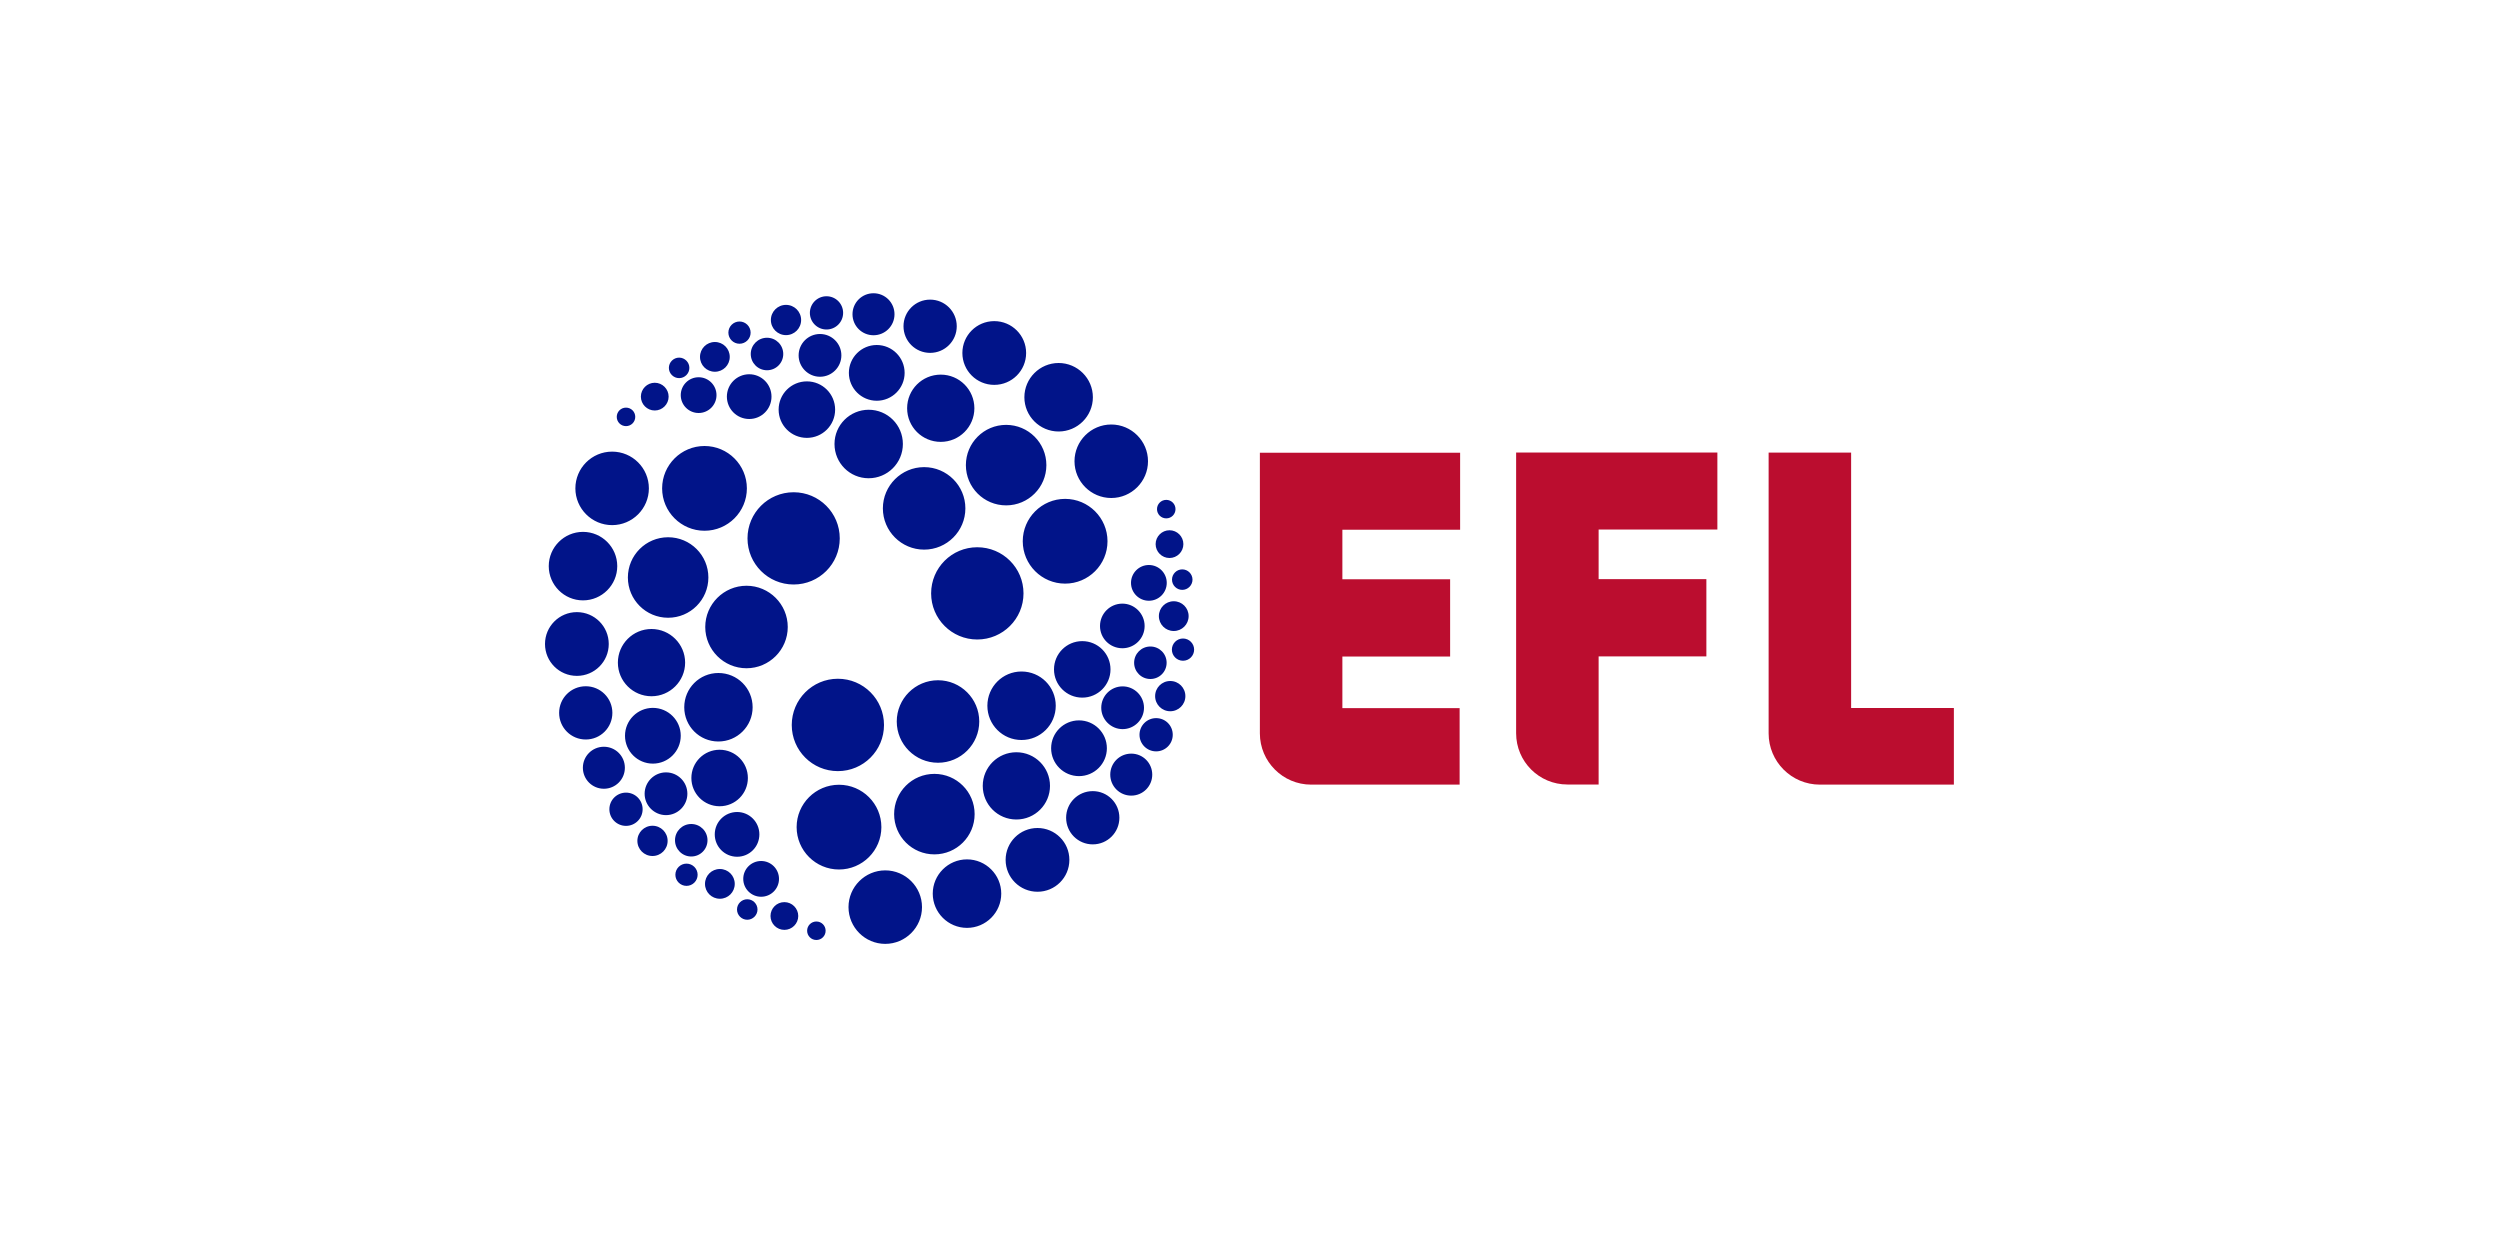
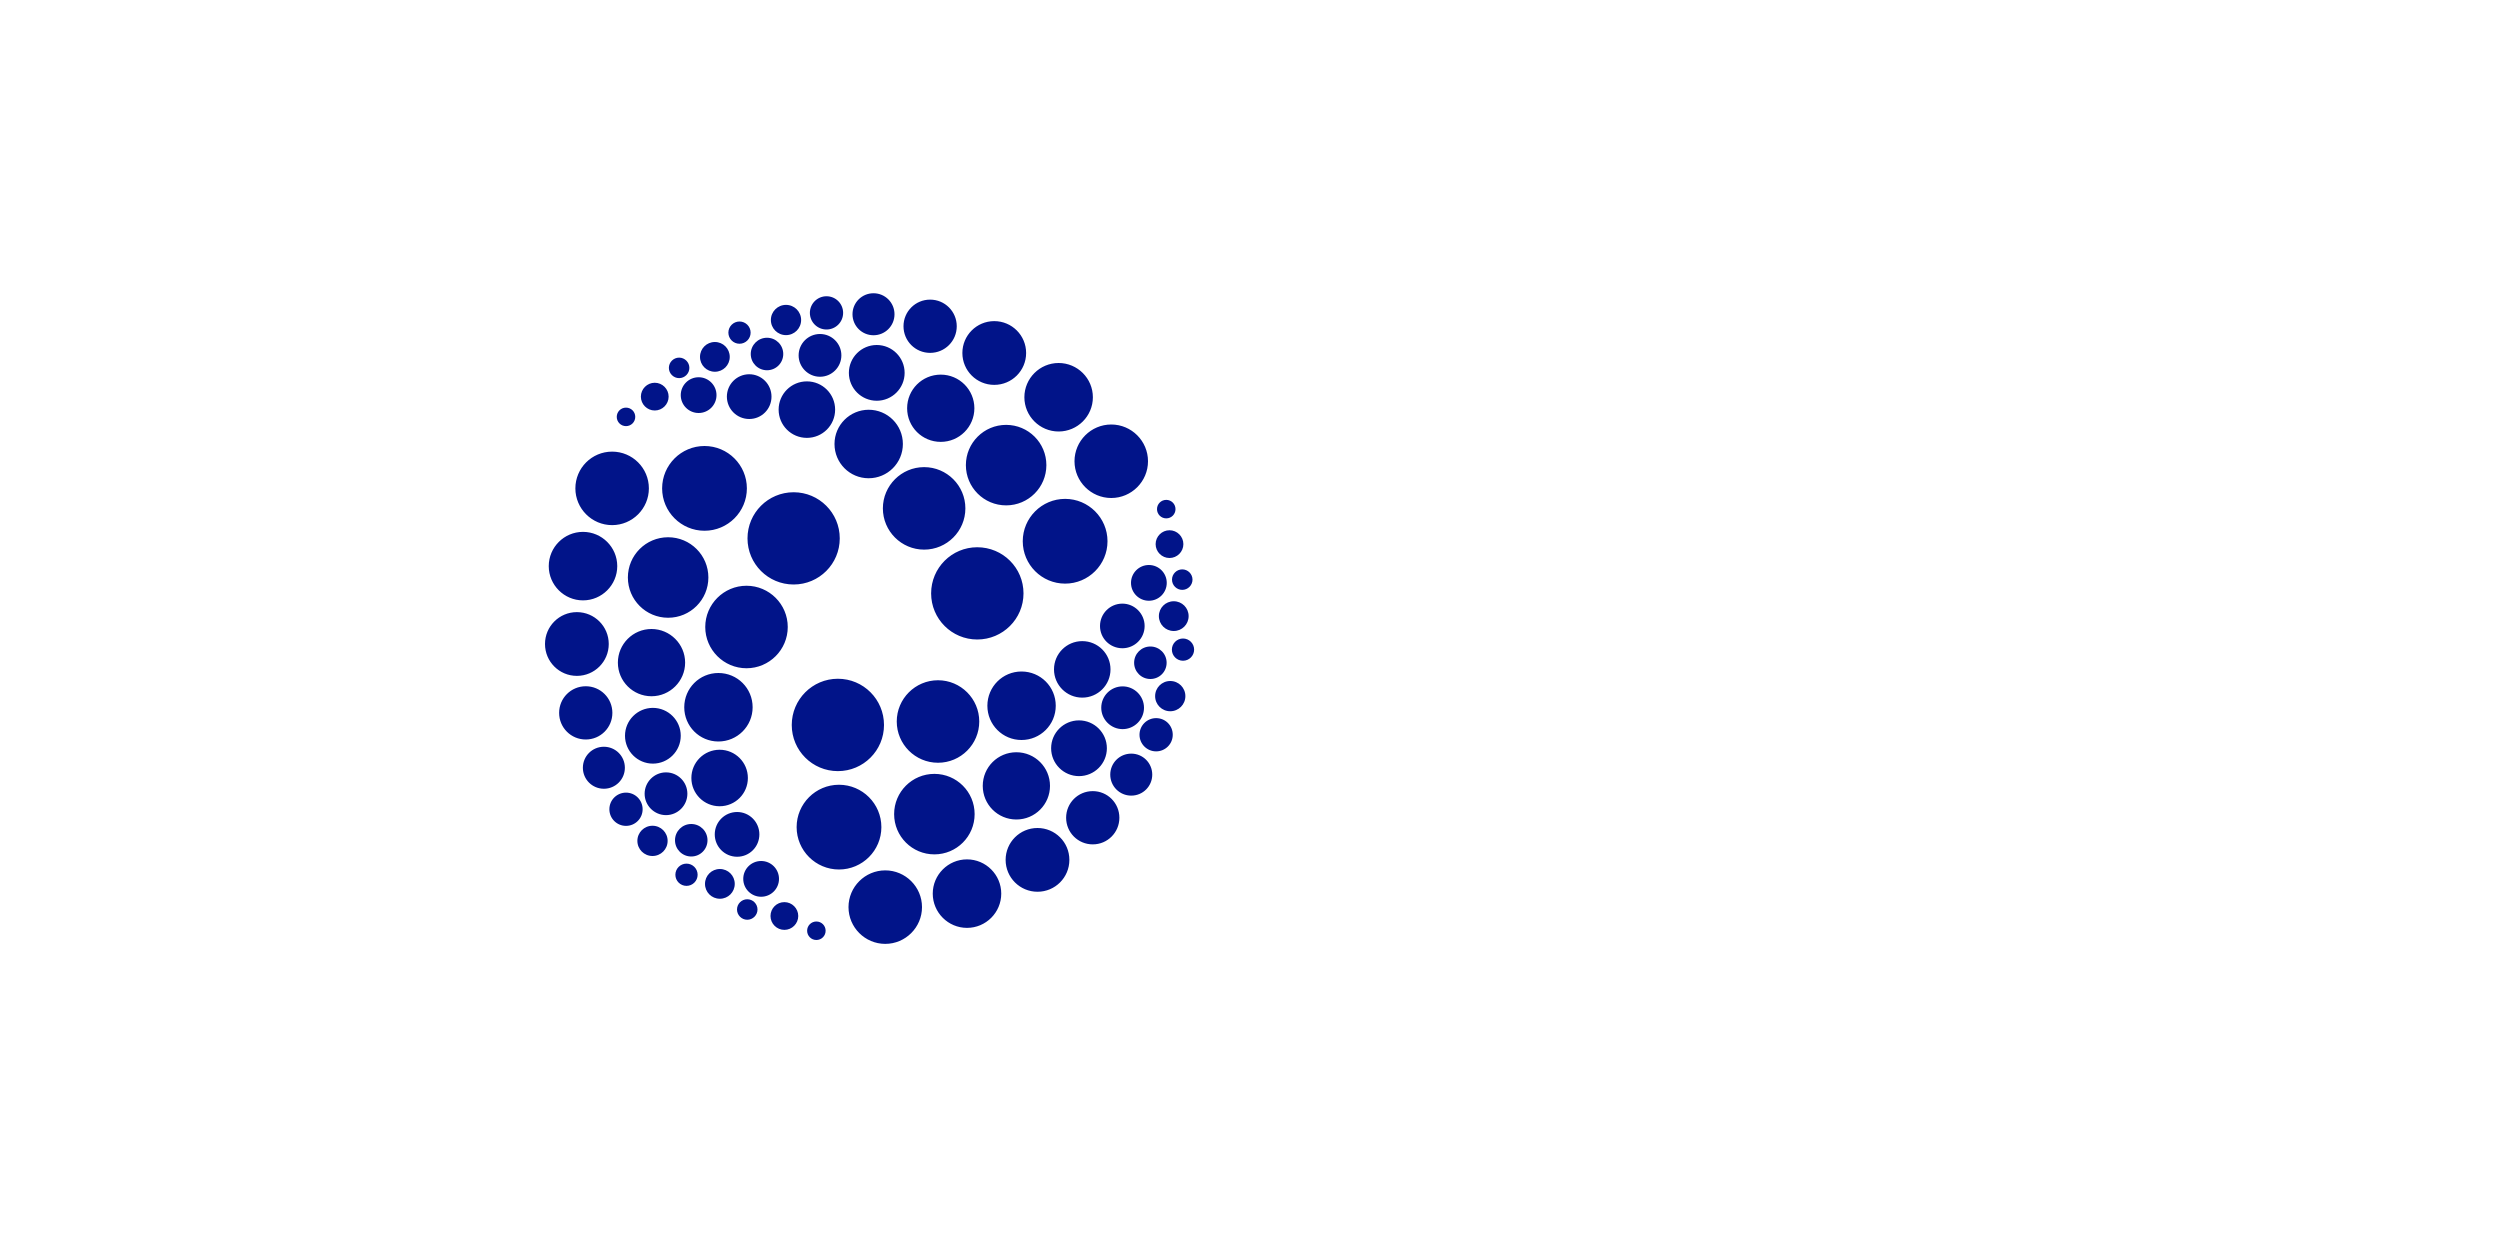
<svg xmlns="http://www.w3.org/2000/svg" id="Layer_1" viewBox="0 0 200 100">
  <defs>
    <style>.cls-1{fill:#bb0d2f;}.cls-2{fill:#011489;}</style>
  </defs>
-   <path class="cls-1" d="M125.39,62.76c-2.26,0-4.1-1.83-4.1-4.1v-22.46h16.1v6.16h-9.5v3.97h8.62v6.18h-8.62v10.25h-2.51ZM100.79,58.67c0,2.26,1.84,4.1,4.1,4.1h11.88v-6.12h-9.38v-4.13h8.62v-6.18h-8.62v-3.96h9.42v-6.16h-16.02v22.46ZM156.31,62.76v-6.12h-8.22v-20.43h-6.6v22.46c0,2.26,1.83,4.1,4.1,4.1h10.72Z" />
  <path class="cls-2" d="M70.72,58c0,2.04-1.65,3.69-3.69,3.69s-3.69-1.65-3.69-3.69,1.65-3.7,3.69-3.7,3.69,1.65,3.69,3.7ZM75.04,54.42c-1.82,0-3.3,1.48-3.3,3.3s1.48,3.3,3.3,3.3,3.3-1.48,3.3-3.3-1.48-3.3-3.3-3.3ZM74.75,61.91c-1.78,0-3.22,1.44-3.22,3.22s1.44,3.22,3.22,3.22,3.22-1.44,3.22-3.22-1.44-3.22-3.22-3.22ZM81.72,53.72c-1.51,0-2.73,1.22-2.73,2.74s1.22,2.74,2.73,2.74,2.74-1.22,2.74-2.74-1.22-2.74-2.74-2.74ZM86.58,51.29c-1.25,0-2.26,1.01-2.26,2.26s1.01,2.26,2.26,2.26,2.26-1.01,2.26-2.26-1.01-2.26-2.26-2.26ZM89.79,48.29c-.99,0-1.79.8-1.79,1.79s.8,1.78,1.79,1.78,1.78-.8,1.78-1.78-.8-1.79-1.78-1.79ZM89.81,54.91c-.95,0-1.71.77-1.71,1.71s.77,1.71,1.71,1.71,1.71-.77,1.71-1.71-.77-1.71-1.71-1.71ZM90.5,60.29c-.93,0-1.68.75-1.68,1.68s.75,1.68,1.68,1.68,1.68-.75,1.68-1.68-.75-1.68-1.68-1.68ZM92.49,57.45c-.73,0-1.33.59-1.33,1.33s.6,1.33,1.33,1.33,1.33-.59,1.33-1.33-.59-1.33-1.33-1.33ZM93.62,54.48c-.67,0-1.21.54-1.21,1.21s.54,1.21,1.21,1.21,1.21-.54,1.21-1.21-.54-1.21-1.21-1.21ZM92.03,51.72c-.72,0-1.3.58-1.3,1.3s.58,1.3,1.3,1.3,1.3-.58,1.3-1.3-.58-1.3-1.3-1.3ZM93.9,48.1c-.66,0-1.19.53-1.19,1.19s.53,1.19,1.19,1.19,1.19-.53,1.19-1.19-.53-1.19-1.19-1.19ZM94.64,51.08c-.49,0-.89.4-.89.89s.4.89.89.89.89-.4.89-.89-.4-.89-.89-.89ZM94.58,45.55c-.45,0-.82.37-.82.82s.37.82.82.82.82-.37.82-.82-.37-.82-.82-.82ZM91.91,45.2c-.79,0-1.43.64-1.43,1.43s.64,1.43,1.43,1.43,1.43-.64,1.43-1.43-.64-1.43-1.43-1.43ZM93.56,42.42c-.61,0-1.11.5-1.11,1.11s.5,1.11,1.11,1.11,1.11-.5,1.11-1.11-.5-1.11-1.11-1.11ZM93.3,39.99c-.41,0-.74.33-.74.74s.33.74.74.74.74-.33.74-.74-.33-.74-.74-.74ZM81.31,60.18c-1.49,0-2.69,1.2-2.69,2.69s1.2,2.69,2.69,2.69,2.69-1.21,2.69-2.69-1.2-2.69-2.69-2.69ZM67.12,62.78c-1.87,0-3.39,1.52-3.39,3.39s1.52,3.39,3.39,3.39,3.39-1.52,3.39-3.39-1.52-3.39-3.39-3.39ZM70.82,69.63c-1.62,0-2.94,1.32-2.94,2.94s1.32,2.94,2.94,2.94,2.94-1.32,2.94-2.94-1.32-2.94-2.94-2.94ZM77.36,68.75c-1.51,0-2.74,1.23-2.74,2.74s1.23,2.74,2.74,2.74,2.74-1.23,2.74-2.74-1.23-2.74-2.74-2.74ZM83,66.24c-1.41,0-2.55,1.14-2.55,2.55s1.14,2.55,2.55,2.55,2.55-1.14,2.55-2.55-1.14-2.55-2.55-2.55ZM87.42,63.29c-1.18,0-2.13.95-2.13,2.13s.95,2.13,2.13,2.13,2.13-.95,2.13-2.13-.95-2.13-2.13-2.13ZM86.32,57.63c-1.23,0-2.23,1-2.23,2.23s1,2.23,2.23,2.23,2.23-1,2.23-2.23-1-2.23-2.23-2.23ZM78.18,43.78c-2.04,0-3.69,1.65-3.69,3.69,0,2.04,1.65,3.69,3.69,3.69s3.7-1.65,3.7-3.69-1.65-3.69-3.7-3.69ZM73.93,37.37c-1.82,0-3.3,1.48-3.3,3.3s1.48,3.3,3.3,3.3,3.3-1.48,3.3-3.3c0-1.82-1.48-3.3-3.3-3.3ZM80.49,33.99c-1.78,0-3.22,1.44-3.22,3.22,0,1.78,1.44,3.22,3.22,3.22s3.22-1.44,3.22-3.22c0-1.78-1.44-3.22-3.22-3.22ZM69.5,32.78c-1.51,0-2.74,1.22-2.74,2.74s1.22,2.74,2.73,2.74,2.74-1.22,2.74-2.74-1.22-2.74-2.74-2.74ZM64.55,30.51c-1.25,0-2.26,1.01-2.26,2.26,0,1.25,1.01,2.26,2.26,2.26,1.25,0,2.26-1.01,2.26-2.26,0-1.25-1.01-2.26-2.26-2.26ZM59.94,29.94c-.99,0-1.79.8-1.79,1.79s.8,1.79,1.79,1.79,1.78-.8,1.78-1.79c0-.99-.8-1.79-1.78-1.79ZM65.6,26.72c-.95,0-1.71.77-1.71,1.71s.77,1.71,1.71,1.71,1.71-.77,1.71-1.71c0-.95-.77-1.71-1.71-1.71ZM69.88,23.46c-.93,0-1.68.75-1.68,1.68s.75,1.68,1.68,1.68,1.68-.75,1.68-1.68-.75-1.68-1.68-1.68ZM66.12,23.7c-.73,0-1.33.59-1.33,1.33s.6,1.33,1.33,1.33,1.33-.59,1.33-1.33c0-.73-.59-1.33-1.33-1.33ZM62.88,24.39c-.67,0-1.21.54-1.21,1.21,0,.67.54,1.21,1.21,1.21s1.21-.54,1.21-1.21-.54-1.21-1.21-1.21ZM61.36,27.02c-.72,0-1.3.58-1.3,1.3s.58,1.3,1.3,1.3,1.3-.58,1.3-1.3-.58-1.3-1.3-1.3ZM57.19,27.36c-.66,0-1.19.53-1.19,1.19s.53,1.19,1.19,1.19,1.19-.53,1.19-1.19-.53-1.19-1.19-1.19ZM59.16,25.72c-.49,0-.89.4-.89.89,0,.49.4.89.89.89s.89-.4.89-.89-.4-.89-.89-.89ZM54.33,28.61c-.45,0-.82.37-.82.82,0,.45.37.82.82.82s.82-.37.82-.82c0-.45-.37-.82-.82-.82ZM55.89,30.18c-.79,0-1.43.64-1.43,1.43,0,.79.64,1.43,1.43,1.43s1.43-.64,1.43-1.43-.64-1.43-1.43-1.43ZM52.38,30.62c-.61,0-1.11.5-1.11,1.11,0,.61.5,1.11,1.11,1.11s1.11-.5,1.11-1.11c0-.61-.5-1.11-1.11-1.11ZM50.08,32.61c-.41,0-.74.33-.74.74s.33.74.74.74.74-.33.74-.74-.33-.74-.74-.74ZM75.26,29.97c-1.49,0-2.69,1.2-2.69,2.69s1.2,2.69,2.69,2.69c1.49,0,2.69-1.21,2.69-2.69s-1.2-2.69-2.69-2.69ZM85.21,39.91c-1.87,0-3.39,1.52-3.39,3.39,0,1.87,1.52,3.39,3.39,3.39s3.39-1.52,3.39-3.39-1.52-3.39-3.39-3.39ZM88.9,33.96c-1.62,0-2.94,1.32-2.94,2.94s1.32,2.94,2.94,2.94,2.94-1.32,2.94-2.94-1.32-2.94-2.94-2.94ZM84.69,29.04c-1.51,0-2.74,1.23-2.74,2.74s1.23,2.74,2.74,2.74,2.74-1.23,2.74-2.74c0-1.51-1.23-2.74-2.74-2.74ZM79.54,25.69c-1.41,0-2.55,1.14-2.55,2.55s1.14,2.55,2.55,2.55,2.55-1.14,2.55-2.55c0-1.41-1.14-2.55-2.55-2.55ZM74.41,23.97c-1.18,0-2.13.95-2.13,2.13s.95,2.13,2.13,2.13,2.13-.95,2.13-2.13-.95-2.13-2.13-2.13ZM70.14,27.6c-1.23,0-2.23,1-2.23,2.23s1,2.23,2.23,2.23,2.23-1,2.23-2.23c0-1.23-1-2.23-2.23-2.23ZM63.49,39.38c-2.04,0-3.69,1.65-3.69,3.69s1.65,3.69,3.69,3.69,3.69-1.65,3.69-3.69-1.65-3.69-3.69-3.69ZM59.72,46.86c-1.82,0-3.3,1.48-3.3,3.3s1.48,3.3,3.3,3.3,3.3-1.48,3.3-3.3c0-1.82-1.48-3.3-3.3-3.3ZM53.45,42.98c-1.78,0-3.22,1.44-3.22,3.22,0,1.78,1.44,3.22,3.22,3.22,1.78,0,3.22-1.44,3.22-3.22s-1.44-3.22-3.22-3.22ZM57.47,53.84c-1.51,0-2.73,1.22-2.73,2.74s1.22,2.74,2.73,2.74c1.51,0,2.74-1.22,2.74-2.74s-1.22-2.74-2.74-2.74ZM57.57,59.98c-1.25,0-2.26,1.01-2.26,2.26,0,1.25,1.01,2.26,2.26,2.26s2.26-1.01,2.26-2.26-1.01-2.26-2.26-2.26ZM58.97,64.96c-.99,0-1.79.8-1.79,1.79,0,.99.8,1.79,1.79,1.79s1.78-.8,1.78-1.79c0-.99-.8-1.79-1.78-1.79ZM53.28,61.79c-.94,0-1.71.77-1.71,1.71,0,.94.77,1.71,1.71,1.71s1.71-.77,1.71-1.71c0-.95-.77-1.71-1.71-1.71ZM48.31,59.74c-.93,0-1.68.75-1.68,1.68s.75,1.68,1.68,1.68,1.68-.75,1.68-1.68c0-.93-.75-1.68-1.68-1.68ZM50.08,63.41c-.73,0-1.33.59-1.33,1.33s.6,1.33,1.33,1.33,1.33-.59,1.33-1.33c0-.73-.59-1.33-1.33-1.33ZM52.2,66.06c-.67,0-1.21.54-1.21,1.21,0,.67.54,1.21,1.21,1.21s1.21-.54,1.21-1.21c0-.67-.54-1.21-1.21-1.21ZM55.3,65.92c-.72,0-1.3.58-1.3,1.3s.58,1.3,1.3,1.3,1.3-.58,1.3-1.3-.58-1.3-1.3-1.3ZM57.59,69.52c-.66,0-1.19.53-1.19,1.19s.53,1.19,1.19,1.19c.66,0,1.19-.53,1.19-1.19,0-.66-.53-1.19-1.19-1.19ZM54.92,69.09c-.49,0-.89.4-.89.89,0,.49.4.89.89.89.49,0,.89-.4.89-.89,0-.49-.4-.89-.89-.89ZM59.78,71.94c-.45,0-.82.37-.82.82,0,.45.37.82.82.82s.82-.37.82-.82-.37-.82-.82-.82ZM60.89,68.88c-.79,0-1.43.64-1.43,1.43s.64,1.43,1.43,1.43,1.43-.64,1.43-1.43-.64-1.43-1.43-1.43ZM62.75,72.17c-.62,0-1.11.5-1.11,1.11s.5,1.11,1.11,1.11c.61,0,1.11-.5,1.11-1.11s-.5-1.11-1.11-1.11ZM65.31,73.72c-.41,0-.74.33-.74.74s.33.74.74.74.74-.33.74-.74c0-.41-.33-.74-.74-.74ZM52.12,50.32c-1.49,0-2.69,1.21-2.69,2.69,0,1.49,1.21,2.69,2.69,2.69s2.69-1.21,2.69-2.69-1.21-2.69-2.69-2.69ZM56.36,35.68c-1.87,0-3.39,1.52-3.39,3.39s1.52,3.39,3.39,3.39,3.39-1.52,3.39-3.39-1.52-3.39-3.39-3.39ZM48.97,36.13c-1.63,0-2.94,1.32-2.94,2.94,0,1.62,1.32,2.94,2.94,2.94s2.94-1.32,2.94-2.94c0-1.63-1.32-2.94-2.94-2.94ZM46.64,42.55c-1.51,0-2.74,1.23-2.74,2.74,0,1.51,1.23,2.74,2.74,2.74s2.74-1.23,2.74-2.74c0-1.51-1.23-2.74-2.74-2.74ZM46.15,48.97c-1.41,0-2.55,1.14-2.55,2.55s1.14,2.55,2.55,2.55,2.55-1.14,2.55-2.55c0-1.41-1.14-2.55-2.55-2.55ZM46.86,54.9c-1.18,0-2.13.95-2.13,2.13,0,1.18.95,2.13,2.13,2.13s2.13-.95,2.13-2.13c0-1.18-.95-2.13-2.13-2.13ZM52.23,56.63c-1.23,0-2.23,1-2.23,2.23s1,2.23,2.23,2.23c1.23,0,2.23-1,2.23-2.23s-1-2.23-2.23-2.23Z" />
</svg>